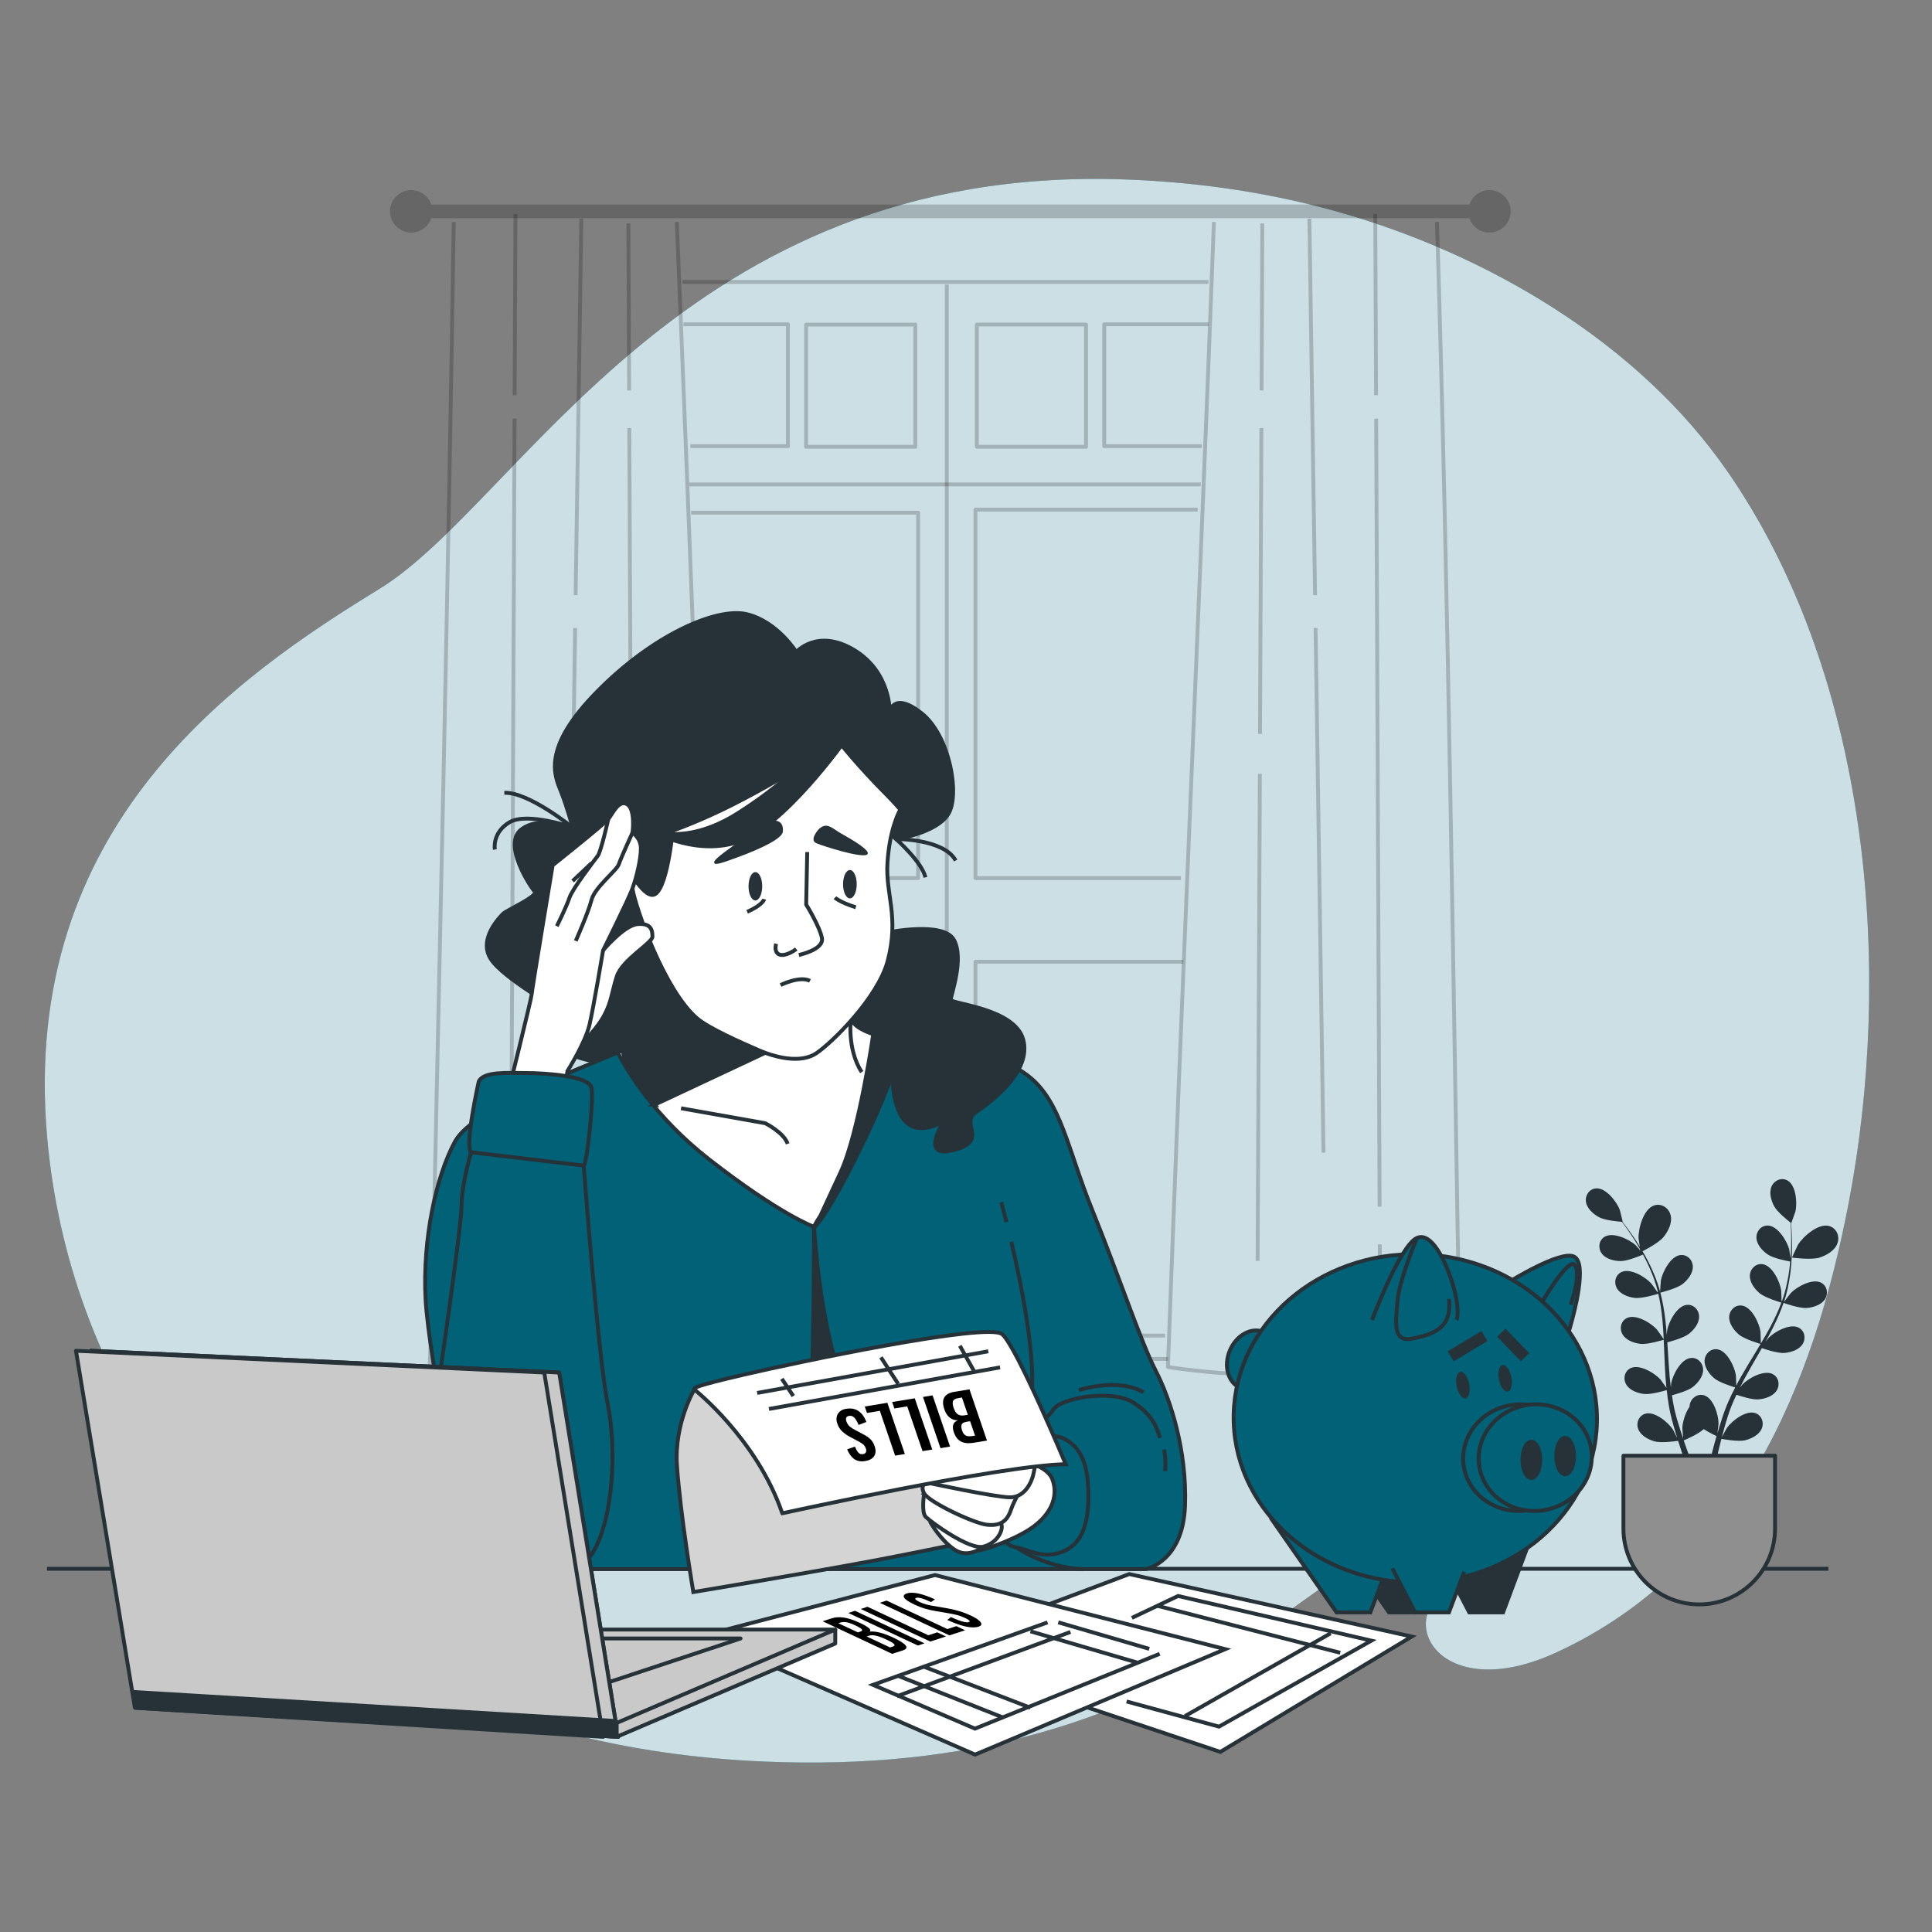
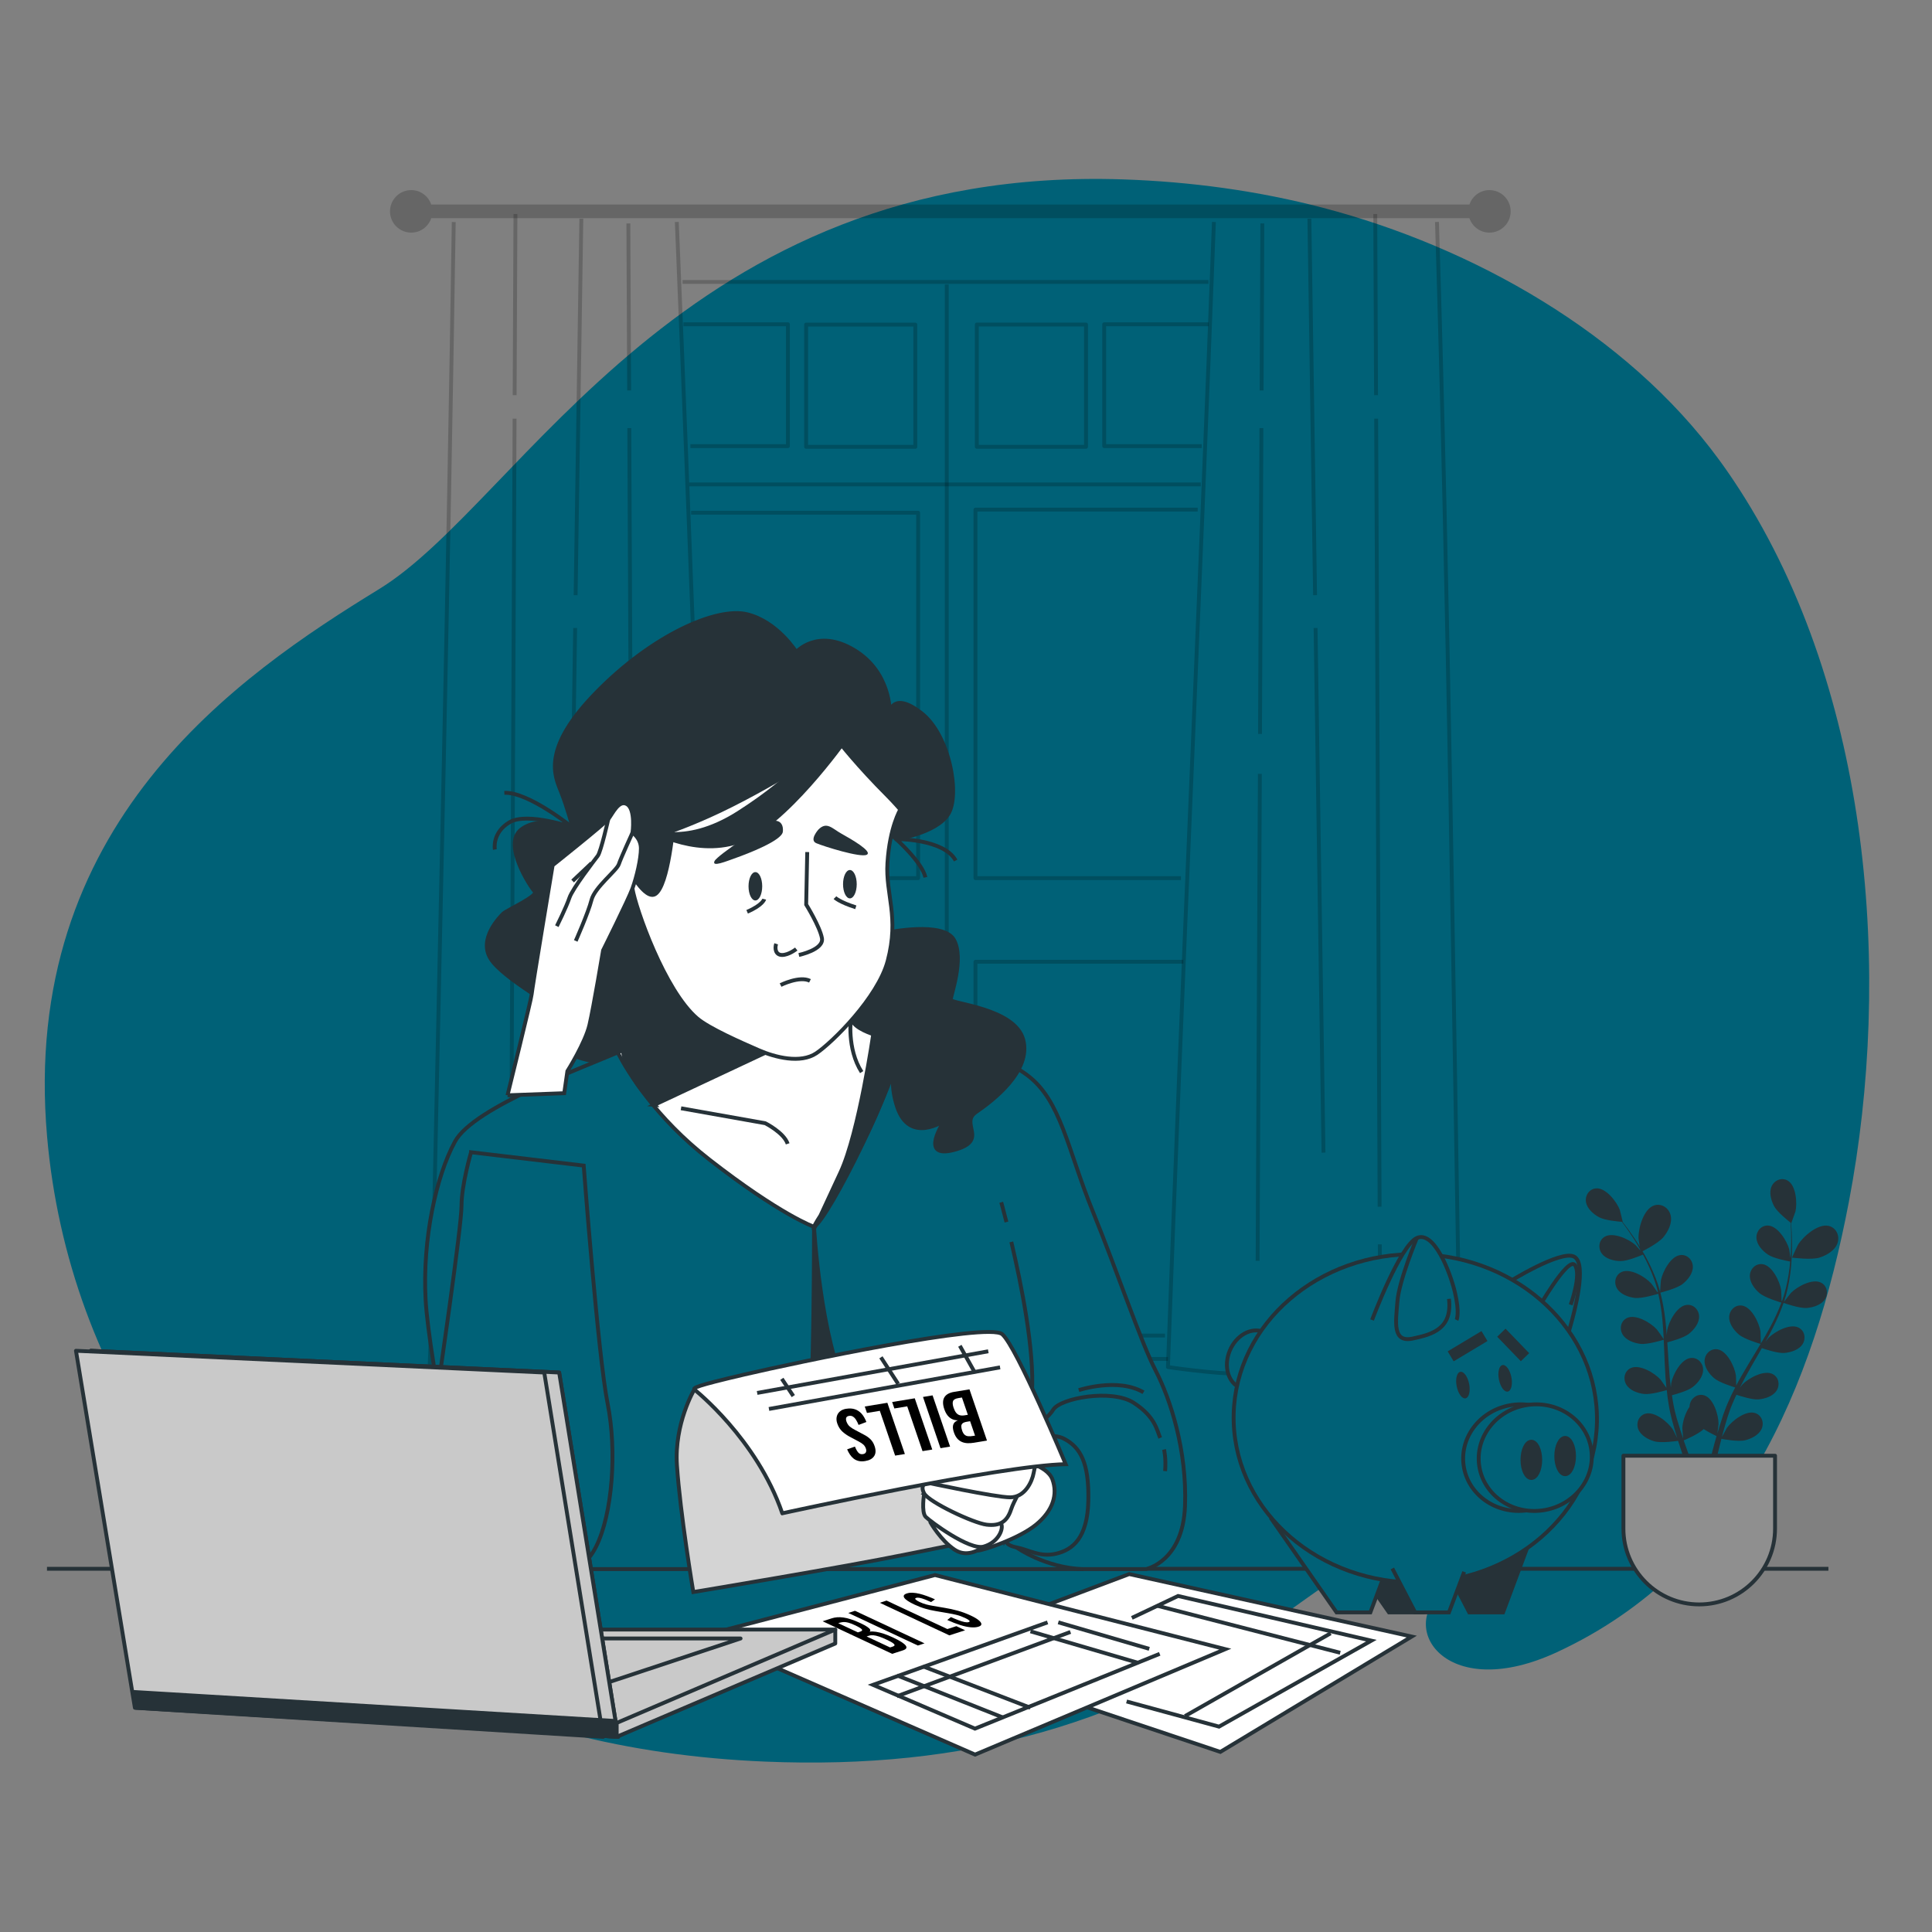
<svg xmlns="http://www.w3.org/2000/svg" viewBox="0 0 500 500">
  <rect x="0" y="0" width="500" height="500" fill="#808080" stroke="none" />
  <g id="freepik--background-simple--inject-133">
    <g>
      <path d="M450.03,126.46c-1.65-2.56-3.37-5.07-5.17-7.52-23.92-32.66-63.73-55.02-102.42-65.15-16.95-4.44-34.36-6.77-51.73-7.36-113.96-3.85-155.82,83.48-192.54,105.99C61.46,174.94,5.12,213.39,12.19,294.18c5.36,61.42,42.96,120.16,111.63,146.89,7.56,2.95,15.51,5.52,23.83,7.64,15.48,3.96,32.25,6.44,50.33,7.19,51.92,2.15,94.07-9.48,135.3-38.77,9.58-6.81,19.12-14.49,31.56-15.33,9.04-.61,17.61,2.41,8.16,10.53-11.11,9.54,1.71,28.32,29.9,15.27,47.09-21.78,66.46-68.78,75.59-116.57,11.2-58.66,5.77-131.61-28.46-184.58Z" style="fill:#006177;" />
-       <path d="M450.03,126.46c-1.65-2.56-3.37-5.07-5.17-7.52-23.92-32.66-63.73-55.02-102.42-65.15-16.95-4.44-34.36-6.77-51.73-7.36-113.96-3.85-155.82,83.48-192.54,105.99C61.46,174.94,5.12,213.39,12.19,294.18c5.36,61.42,42.96,120.16,111.63,146.89,7.56,2.95,15.51,5.52,23.83,7.64,15.48,3.96,32.25,6.44,50.33,7.19,51.92,2.15,94.07-9.48,135.3-38.77,9.58-6.81,19.12-14.49,31.56-15.33,9.04-.61,17.61,2.41,8.16,10.53-11.11,9.54,1.71,28.32,29.9,15.27,47.09-21.78,66.46-68.78,75.59-116.57,11.2-58.66,5.77-131.61-28.46-184.58Z" style="fill:#fff; opacity:.8;" />
    </g>
  </g>
  <g id="freepik--Table--inject-133">
    <line x1="12.16" y1="406" x2="473.19" y2="406" style="fill:none; stroke:#263238; stroke-miterlimit:10;" />
  </g>
  <g id="freepik--Window--inject-133">
    <g>
      <path d="M385.47,49.2c-2.42,0-4.45,1.57-5.18,3.74H111.61c-.74-2.17-2.77-3.74-5.18-3.74-3.04,0-5.5,2.46-5.5,5.5s2.46,5.5,5.5,5.5c2.42,0,4.45-1.57,5.18-3.74H380.28c.74,2.17,2.77,3.74,5.18,3.74,3.04,0,5.5-2.46,5.5-5.5s-2.46-5.5-5.5-5.5Z" style="opacity:.2;" />
      <g style="opacity:.2;">
        <path d="M175.16,57.45c3.83,93.15,7.18,187.18,11.19,279.99l-.4,18.19s-17.22,0-26.28,.91c-9.06,.91-23.11,.91-33.08,.91s-15.41-3.63-15.41-3.63l.65-16.4c2.01-92.76,4.18-186.8,5.6-279.96" style="fill:none; stroke:#000; stroke-linejoin:round;" />
        <line x1="132.23" y1="322.04" x2="132.18" y2="333" style="fill:none; stroke:#000; stroke-linejoin:round;" />
        <line x1="133.17" y1="108.35" x2="132.27" y2="312.3" style="fill:none; stroke:#000; stroke-linejoin:round;" />
        <line x1="133.4" y1="55.39" x2="133.19" y2="102.27" style="fill:none; stroke:#000; stroke-linejoin:round;" />
        <line x1="148.85" y1="162.52" x2="146.79" y2="298.3" style="fill:none; stroke:#000; stroke-linejoin:round;" />
        <line x1="150.45" y1="56.6" x2="148.97" y2="154.03" style="fill:none; stroke:#000; stroke-linejoin:round;" />
        <line x1="163.27" y1="200.28" x2="163.84" y2="326.31" style="fill:none; stroke:#000; stroke-linejoin:round;" />
        <line x1="162.86" y1="110.79" x2="163.22" y2="189.94" style="fill:none; stroke:#000; stroke-linejoin:round;" />
        <line x1="162.62" y1="57.82" x2="162.82" y2="101.05" style="fill:none; stroke:#000; stroke-linejoin:round;" />
      </g>
      <g style="opacity:.2;">
        <path d="M314.16,57.45c-3.68,98.62-8.37,198.24-11.9,296.34,0,0,11.73,1.77,19.27,1.77h38.49c8.3,0,17.82-1.84,17.82-1.84-1.74-98.03-2.91-197.65-5.95-296.27" style="fill:none; stroke:#000; stroke-linejoin:round;" />
        <line x1="357.09" y1="322.04" x2="357.13" y2="333" style="fill:none; stroke:#000; stroke-linejoin:round;" />
        <line x1="356.15" y1="108.35" x2="357.04" y2="312.3" style="fill:none; stroke:#000; stroke-linejoin:round;" />
        <line x1="355.92" y1="55.39" x2="356.12" y2="102.27" style="fill:none; stroke:#000; stroke-linejoin:round;" />
        <line x1="340.47" y1="162.52" x2="342.52" y2="298.3" style="fill:none; stroke:#000; stroke-linejoin:round;" />
        <line x1="338.87" y1="56.6" x2="340.34" y2="154.03" style="fill:none; stroke:#000; stroke-linejoin:round;" />
        <line x1="326.05" y1="200.28" x2="325.47" y2="326.31" style="fill:none; stroke:#000; stroke-linejoin:round;" />
        <line x1="326.45" y1="110.79" x2="326.09" y2="189.94" style="fill:none; stroke:#000; stroke-linejoin:round;" />
        <line x1="326.69" y1="57.82" x2="326.5" y2="101.05" style="fill:none; stroke:#000; stroke-linejoin:round;" />
      </g>
      <g style="opacity:.2;">
        <polyline points="176.87 83.92 203.91 83.92 203.91 115.46 178.67 115.46" style="fill:none; stroke:#000; stroke-linejoin:round;" />
        <rect x="208.62" y="84" width="28.26" height="31.64" style="fill:none; stroke:#000; stroke-linejoin:round;" />
      </g>
      <g style="opacity:.2;">
        <polyline points="312.81 83.92 285.77 83.92 285.77 115.46 311.01 115.46" style="fill:none; stroke:#000; stroke-linejoin:round;" />
        <rect x="252.79" y="84" width="28.26" height="31.64" transform="translate(533.85 199.63) rotate(180)" style="fill:none; stroke:#000; stroke-linejoin:round;" />
      </g>
      <polyline points="181.33 227.26 237.61 227.26 237.61 132.69 178.86 132.69" style="fill:none; opacity:.2; stroke:#000; stroke-linejoin:round;" />
      <polyline points="309.96 131.89 252.45 131.89 252.45 227.26 305.63 227.26" style="fill:none; opacity:.2; stroke:#000; stroke-linejoin:round;" />
      <polyline points="183.19 249.7 237.61 249.7 237.61 344.77 187.31 344.77" style="fill:none; opacity:.2; stroke:#000; stroke-linejoin:round;" />
      <polyline points="306.25 248.9 252.45 248.9 252.45 345.65 301.5 345.65" style="fill:none; opacity:.2; stroke:#000; stroke-linejoin:round;" />
      <line x1="187.06" y1="351.69" x2="302.26" y2="351.69" style="fill:none; opacity:.2; stroke:#000; stroke-linejoin:round;" />
      <line x1="176.64" y1="72.97" x2="312.75" y2="72.97" style="fill:none; opacity:.2; stroke:#000; stroke-linejoin:round;" />
      <line x1="245.02" y1="73.62" x2="245.02" y2="350.39" style="fill:none; opacity:.2; stroke:#000; stroke-linejoin:round;" />
      <line x1="178.37" y1="125.37" x2="310.76" y2="125.37" style="fill:none; opacity:.2; stroke:#000; stroke-linejoin:round;" />
    </g>
  </g>
  <g id="freepik--Plant--inject-133">
    <g>
      <g>
        <path d="M470.88,325.47c-2.13,.66-7.1,0-7.1,0-.05,0,1.43-3.14,1.54-3.33,1.34-2.16,5.21-5.56,7.98-4.87,1.99,.5,2.9,2.65,2.23,4.5-.68,1.9-2.84,3.12-4.65,3.69Z" style="fill:#263238;" />
        <path d="M424.6,324.08s-.54-3.41-.55-3.63c-.07-2.55,1.28-7.51,3.97-8.46,1.94-.69,3.88,.61,4.34,2.52,.48,1.96-.64,4.17-1.85,5.64-1.41,1.73-5.92,3.92-5.92,3.92Z" style="fill:#263238;" />
        <path d="M425.47,360.75c1.67,.21,4.96-.72,5.88-1,.15,1.42,.33,2.82,.58,4.2,.12,.59,.2,1.2,.35,1.76,.13,.57,.27,1.13,.4,1.68,.31,1.14,.6,2.2,.92,3.26,.16,.53,.32,1.03,.48,1.55-.4-.82-1.05-2.11-1.12-2.22-1.22-1.87-4.69-4.78-7.11-4.12-1.74,.48-2.49,2.38-1.87,4,.64,1.65,2.56,2.69,4.16,3.15,1.77,.51,5.67-.05,6.15-.12,.4,1.26,.8,2.49,1.19,3.63,.26,.75,.51,1.45,.76,2.14h1.65c-.33-.84-.66-1.7-1-2.64-.38-1.02-.76-2.11-1.15-3.24,.44-.18,3.81-1.62,5.17-2.93,1.42,.91,3.04,1.67,3.33,1.81-.36,1.27-.71,2.51-1.01,3.68-.3,1.18-.57,2.27-.82,3.32h1.6c.2-.94,.42-1.91,.66-2.96,.25-1.06,.53-2.18,.83-3.33,.48,.09,4.35,.81,6.13,.37,1.62-.4,3.58-1.35,4.29-2.98,.69-1.59,.01-3.53-1.71-4.07-2.39-.76-5.97,2-7.27,3.83-.08,.12-.91,1.61-1.32,2.38,.18-.69,.36-1.38,.57-2.1,.28-1.04,.62-2.12,.94-3.18,.18-.54,.37-1.09,.56-1.64,.18-.56,.42-1.07,.63-1.62,.32-.79,.7-1.6,1.07-2.4,1.04,.35,4.1,1.34,5.72,1.2,1.67-.15,3.75-.79,4.69-2.29,.92-1.47,.55-3.48-1.07-4.28-2.25-1.11-6.21,1.08-7.76,2.68-.05,.05-.34,.43-.69,.87,.39-.77,.77-1.54,1.18-2.31,1.18-2.18,2.45-4.37,3.72-6.56,.26-.46,.52-.92,.78-1.38,.87,.3,4.18,1.4,5.87,1.25,1.67-.15,3.75-.79,4.69-2.29,.92-1.47,.55-3.48-1.07-4.28-2.25-1.11-6.2,1.08-7.76,2.68-.06,.06-.41,.5-.79,1.01,.67-1.2,1.32-2.41,1.93-3.63,1.07-2.13,2.01-4.28,2.76-6.44,.31,.11,4.16,1.47,6.04,1.31,1.67-.15,3.75-.79,4.69-2.29,.92-1.47,.55-3.48-1.07-4.28-2.25-1.11-6.21,1.08-7.76,2.68-.11,.11-1.37,1.74-1.8,2.34,0-.03,.02-.05,.03-.08,.76-2.27,1.21-4.54,1.53-6.71,.32-2.16,.44-4.23,.5-6.13,.06-1.9,0-3.65-.06-5.19-.04-.84-.09-1.6-.15-2.31l.04,.03s1.04-2.85,1.09-3.04c.49-2.18,.17-6.69-1.99-7.97-1.55-.92-3.45-.13-4.17,1.44-.74,1.61-.15,3.7,.64,5.18,.81,1.51,3.58,3.72,4.28,4.26,.04,.74,.08,1.53,.11,2.41,.03,1.54,.05,3.28-.05,5.17-.03,.5-.08,1.05-.11,1.57-.12-.9-.3-2.13-.33-2.25-.57-2.17-2.94-6.02-5.44-6.16-1.8-.1-3.12,1.47-3.04,3.2,.08,1.77,1.57,3.36,2.95,4.3,1.44,.99,5.01,1.67,5.79,1.81-.1,1.16-.24,2.36-.45,3.59-.36,2.13-.86,4.39-1.66,6.61l-.14-.02c0-.84-.07-2.61-.09-2.76-.33-2.21-2.26-6.3-4.73-6.72-1.78-.3-3.26,1.12-3.37,2.85-.11,1.77,1.19,3.51,2.46,4.6,1.46,1.26,5.54,2.44,5.7,2.48-.77,2.07-1.72,4.13-2.81,6.17-.78,1.48-1.64,2.95-2.51,4.41,0-.59-.07-2.92-.09-3.08-.33-2.21-2.26-6.3-4.73-6.72-1.78-.3-3.26,1.12-3.37,2.85-.11,1.77,1.2,3.51,2.46,4.6,1.42,1.23,5.33,2.38,5.66,2.47-.4,.66-.79,1.33-1.19,1.99-1.31,2.16-2.63,4.33-3.88,6.5-.43,.75-.83,1.51-1.23,2.27-.01-.89-.07-2.5-.09-2.64-.33-2.22-2.26-6.3-4.73-6.72-1.78-.3-3.26,1.12-3.37,2.85-.11,1.77,1.19,3.51,2.46,4.6,1.27,1.1,4.54,2.13,5.46,2.41-.66,1.27-1.28,2.54-1.83,3.82-.23,.56-.49,1.11-.68,1.66-.2,.55-.4,1.09-.6,1.63-.37,1.12-.71,2.17-1.03,3.22-.16,.53-.3,1.04-.46,1.56,.12-.9,.29-2.33,.29-2.47,.01-2.24-1.28-6.57-3.66-7.36-1.72-.56-3.39,.61-3.77,2.3-.05,.22-.07,.43-.08,.65-1.15,1.64-1.81,4.02-1.86,5.51,0,.14,.13,1.84,.21,2.71-.23-.68-.46-1.35-.69-2.07-.33-1.02-.66-2.11-.97-3.17-.14-.55-.29-1.11-.44-1.68-.16-.57-.24-1.13-.37-1.7-.17-.84-.3-1.72-.43-2.59,1.06-.28,4.16-1.15,5.43-2.16,1.31-1.04,2.69-2.73,2.64-4.5-.04-1.73-1.46-3.21-3.26-2.98-2.49,.31-4.58,4.32-5,6.52-.01,.07-.05,.55-.09,1.11-.1-.86-.21-1.71-.29-2.58-.22-2.47-.36-5-.52-7.53-.03-.53-.07-1.05-.11-1.58,.89-.23,4.26-1.14,5.59-2.2,1.31-1.04,2.69-2.73,2.64-4.5-.04-1.73-1.46-3.21-3.26-2.98-2.49,.31-4.58,4.32-5,6.52-.01,.08-.06,.64-.11,1.28-.1-1.37-.23-2.74-.39-4.09-.28-2.37-.69-4.68-1.26-6.89,.32-.08,4.28-1.07,5.76-2.24,1.31-1.04,2.69-2.73,2.64-4.5-.04-1.73-1.46-3.21-3.26-2.98-2.49,.31-4.58,4.32-5,6.52-.03,.16-.18,2.21-.21,2.94,0-.03-.01-.05-.02-.08-.62-2.32-1.5-4.45-2.43-6.44-.93-1.98-1.97-3.77-2.96-5.39-1-1.62-2.01-3.05-2.91-4.3-.5-.67-.96-1.28-1.4-1.84h.05s-.7-2.95-.77-3.13c-.79-2.09-3.55-5.67-6.06-5.55-1.8,.09-2.95,1.79-2.69,3.5,.27,1.75,1.92,3.17,3.39,3.97,1.51,.82,5.04,1.13,5.92,1.19,.45,.59,.91,1.23,1.42,1.95,.88,1.27,1.85,2.71,2.81,4.35,.26,.44,.51,.91,.77,1.37-.6-.68-1.43-1.61-1.52-1.69-1.67-1.49-5.77-3.4-7.93-2.13-1.56,.91-1.79,2.95-.77,4.35,1.04,1.43,3.16,1.93,4.84,1.96,1.74,.03,5.1-1.37,5.83-1.68,.56,1.03,1.1,2.09,1.61,3.24,.88,1.98,1.71,4.13,2.26,6.43-.07,.03-.06,.03-.13,.06-.47-.7-1.5-2.14-1.6-2.25-1.49-1.67-5.36-4.01-7.65-2.99-1.65,.73-2.1,2.73-1.24,4.24,.88,1.54,2.93,2.27,4.59,2.48,1.91,.24,5.97-1.02,6.12-1.07,.5,2.15,.84,4.39,1.06,6.69,.16,1.67,.26,3.36,.34,5.06-.32-.5-1.66-2.4-1.78-2.52-1.49-1.67-5.36-4.01-7.65-2.99-1.65,.73-2.1,2.73-1.24,4.24,.88,1.54,2.93,2.27,4.59,2.48,1.87,.24,5.76-.96,6.08-1.06,.04,.77,.08,1.54,.11,2.32,.1,2.53,.19,5.06,.36,7.56,.06,.87,.15,1.72,.23,2.57-.5-.73-1.44-2.05-1.53-2.15-1.49-1.67-5.36-4.01-7.65-2.99-1.65,.73-2.1,2.73-1.24,4.24,.88,1.54,2.93,2.27,4.59,2.48Z" style="fill:#263238;" />
      </g>
      <path d="M439.76,415.22h0c-10.84,0-19.62-8.78-19.62-19.62v-18.86h39.24v18.86c0,10.84-8.78,19.62-19.62,19.62Z" style="fill:#8f8f8f; stroke:#263238; stroke-linecap:round; stroke-linejoin:round;" />
    </g>
  </g>
  <g id="freepik--Character--inject-133">
    <g>
      <g>
        <path d="M247.33,222.71c-3.04-5.65-15.42-5.57-15.42-5.57,0,0,6.73,6.01,7.59,9.92" style="fill:none; stroke:#263238; stroke-miterlimit:10;" />
        <path d="M206.09,168.75s-4.89-7.88-12.78-9.79c-7.88-1.9-24.47,5.44-38.87,20.12-14.41,14.68-10.87,21.75-9.24,25.83,1.63,4.08,2.99,9.24,2.99,9.24,0,0-8.43-3.26-13.32,.54s2.45,14.95,3.53,16.04c1.09,1.09-7.34,4.89-8.16,5.71-.82,.82-6.52,6.52-3.26,11.69,3.26,5.17,17.94,13.05,17.94,13.86s-2.72,7.34,1.36,10.06c4.08,2.72,11.15,3.26,13.86,2.72s20.12,2.99,22.02-11.96c1.9-14.95-3.53-39.15-3.53-39.15l38.6-25.28,14.68,18.76s10.16-1.43,13.42-6.33c3.26-4.89,.44-20.59-6.9-26.29s-8.16-.27-8.16-.27c0,0,.27-10.33-9.24-16.04s-14.95,.54-14.95,.54Z" style="fill:#263238; stroke:#263238; stroke-miterlimit:10;" />
        <path d="M130.52,205.18c6.25-.27,17.67,8.97,17.67,8.97,0,0-11.69-4.08-16.31-1.36-4.62,2.72-3.81,7.07-3.81,7.07" style="fill:none; stroke:#263238; stroke-miterlimit:10;" />
      </g>
      <g>
        <path d="M174.29,252.75s2.72,5.16,.54,10.33c-2.17,5.17-3.81,4.35-13.59,8.7-9.79,4.35-38.6,14.68-43.49,23.65-4.89,8.97-8.43,25.28-7.61,40.78,.82,15.5,10.87,65.79,13.05,67.96,2.17,2.17,5.16,1.9,5.16,1.9h168.27s9.51-1.9,10.06-16.31-3.81-27.73-7.61-35.07c-3.81-7.34-9.79-25.28-16.31-41.32-6.52-16.04-8.16-28.54-16.85-35.07-8.7-6.52-23.92-9.51-23.92-9.51l-19.57-5.17-2.72-2.45-45.4-8.43Z" style="fill:#006177; stroke:#263238; stroke-miterlimit:10;" />
        <g>
          <path d="M260.22,398.23s-.4,1.62,2.83,2.23c3.24,.61,6.07,2.63,10.32,1.62s8.09-4.05,8.29-13.75c.2-9.71-2.02-13.75-6.27-15.98-4.25-2.23-12.95,1.21-13.96,2.23s-1.82,3.64-1.62,6.07c.2,2.43,.4,17.6,.4,17.6Z" style="fill:#006177; stroke:#263238; stroke-miterlimit:10;" />
          <path d="M263.25,372.54s7.48-4.65,9.3-7.69c1.82-3.03,15.17-5.46,20.83-1.82,5.66,3.64,6.07,7.28,6.88,9.1" style="fill:none; stroke:#263238; stroke-miterlimit:10;" />
          <path d="M263.05,400.46s7.28,5.26,17.4,5.66" style="fill:none; stroke:#263238; stroke-miterlimit:10;" />
        </g>
        <path d="M279.18,359.77s10.05-3.35,16.76,.56" style="fill:none; stroke:#263238; stroke-miterlimit:10;" />
        <path d="M301.25,375.13s.56,2.23,.28,5.59" style="fill:none; stroke:#263238; stroke-miterlimit:10;" />
        <path d="M209.35,367.81c1.32-7.15,1.32-50.31,1.32-50.31,0,0,1.59,28.86,8.74,43.16" style="fill:#263238; stroke:#263238; stroke-miterlimit:10;" />
        <path d="M261.73,321.4c2.57,10.87,6.01,27.98,5.34,39" style="fill:none; stroke:#263238; stroke-miterlimit:10;" />
        <path d="M259.12,311.15s.54,1.94,1.35,5.12" style="fill:none; stroke:#263238; stroke-miterlimit:10;" />
      </g>
      <path d="M161.24,271.78c-.42,.19-.89,.39-1.39,.6,2.72,5.21,9.85,16.89,23.68,27.67,18.49,14.41,27.14,17.45,27.14,17.45,3.81-2.17,21.25-37.3,22.61-47.63,.16-1.18,.3-2.26,.44-3.27l-11.32-2.99-2.72-2.45-45.4-8.43s2.72,5.16,.54,10.33c-2.17,5.17-3.81,4.35-13.59,8.7Z" style="fill:#fff; stroke:#263238; stroke-miterlimit:10;" />
      <path d="M176.25,286.82l21.79,3.87s4.84,2.42,5.81,5.33" style="fill:none; stroke:#263238; stroke-miterlimit:10;" />
      <path d="M226.05,267.32s-3.74,25.84-8.5,36.05c-4.76,10.2-7.63,16.7-6.87,14.13,.75-2.57,15.56-21.27,22.61-47.63l-7.23-2.55Z" style="fill:#263238; stroke:#263238; stroke-miterlimit:10;" />
      <path d="M220.23,263.35s-1.14,8.02,2.77,14.11" style="fill:none; stroke:#263238; stroke-miterlimit:10;" />
      <path d="M229.74,241.33s14.41-2.99,17.13,1.9c2.72,4.89-.82,14.41-.82,15.5s16.58,2.17,18.76,10.33c2.17,8.16-7.88,15.77-12.23,18.76-4.35,2.99,3.53,7.34-5.71,9.79-9.24,2.45-2.45-7.61-2.45-7.61,0,0-8.97,6.25-12.23-3.53s1.63-15.77,1.09-16.58c-.54-.82-12.23-2.17-13.05-6.52s8.7-15.5,9.51-22.02Z" style="fill:#263238; stroke:#263238; stroke-miterlimit:10;" />
      <g>
        <path d="M169.39,285.92l35.34-16.58-28.54-11.69s-1.09,4.62-2.17,7.61-12.78,6.52-12.78,6.52c0,0-.27,5.44,8.16,14.14Z" style="fill:#263238; stroke:#263238; stroke-miterlimit:10;" />
        <path d="M217.24,192.13s4.59,5.95,12.5,13.86c1.63,1.63,3.26,3.53,3.26,3.53,0,0-2.74,4.47-3.33,13.84-.51,8.11,3.08,13.88,.07,25.31-2.51,9.5-14.41,21.2-18.49,23.92-4.08,2.72-10.6,1.09-14.95-.82-4.35-1.9-12.78-5.58-15.89-8.22-8.42-7.19-15.92-28.48-16.74-33.64-.82-5.17-1.09-11.96-1.09-11.96,0,0,5.71,0,20.93-6.8,15.22-6.8,33.71-19.03,33.71-19.03Z" style="fill:#fff; stroke:#263238; stroke-miterlimit:10;" />
        <path d="M213.27,191.69s-7.62,9.42-22.17,18.68c-14.55,9.26-23.81,3.97-23.81,3.97,0,0,11.91,7.5,23.81,3.53,11.91-3.97,27.78-26.46,27.78-26.46l-5.61,.28Z" style="fill:#263238; stroke:#263238; stroke-miterlimit:10;" />
        <path d="M197.79,232.7s-.39,1.54-4.43,3.27" style="fill:#fff; stroke:#263238; stroke-miterlimit:10;" />
        <path d="M216.09,232.31s1.16,1.16,5.39,2.5" style="fill:#fff; stroke:#263238; stroke-miterlimit:10;" />
        <path d="M174.34,212.72s-1.3,16.51-4.78,18.68c-3.48,2.17-10.43-13.03-10.43-13.03l12.6-13.47,2.61,7.82Z" style="fill:#263238; stroke:#263238; stroke-miterlimit:10;" />
        <path d="M198.63,212.9s-13.01,8.38-13.72,9.97c-.72,1.59,2.84,.12,5.66-.89,2.83-1.01,11.78-4.42,12.03-6.73,.25-2.31-1.21-3.62-3.97-2.35Z" style="fill:#263238;" />
        <path d="M211.8,214.69s-2.45,2.72-.54,3.53,11.42,3.81,13.05,2.99c1.63-.82-4.08-4.08-6.52-5.44-2.45-1.36-3.81-3.26-5.98-1.09Z" style="fill:#263238;" />
        <path d="M206.74,247.15s6.52-1.36,5.98-4.35c-.54-2.99-4.08-8.7-4.08-8.7l.27-13.59" style="fill:#fff; stroke:#263238; stroke-miterlimit:10;" />
        <path d="M206.07,245.61s-1.93,1.54-3.66,1.54-1.93-1.73-1.54-2.89" style="fill:#fff; stroke:#263238; stroke-miterlimit:10;" />
        <path d="M202.01,254.93s4.89-2.45,7.61-1.09" style="fill:none; stroke:#263238; stroke-miterlimit:10;" />
        <path d="M221.72,228.83c0,2.03-.79,3.67-1.77,3.67s-1.77-1.64-1.77-3.67,.79-3.67,1.77-3.67,1.77,1.64,1.77,3.67Z" style="fill:#263238;" />
        <path d="M197.26,229.37c0,2.03-.79,3.67-1.77,3.67s-1.77-1.64-1.77-3.67,.79-3.67,1.77-3.67,1.77,1.64,1.77,3.67Z" style="fill:#263238;" />
      </g>
      <g>
        <g>
-           <path d="M156.07,245.95s5.44-6.52,8.97-6.8c3.53-.27,3.81,1.63,3.81,3.26s-7.88,5.98-9.24,10.33-1.36,6.52-3.26,10.06c-1.9,3.53-5.16,6.52-5.16,6.52,0,0,1.09-18.21,4.89-23.38Z" style="fill:#fff; stroke:#263238; stroke-miterlimit:10;" />
-           <path d="M131.34,283.47s6.25-25.28,6.25-26.1,5.44-33.44,5.44-33.44c0,0,13.32-10.6,14.41-11.96,1.09-1.36,2.72-5.16,4.89-3.81,2.17,1.36,1.36,7.34,1.36,7.34,0,0,2.17,1.36,2.17,4.08s-1.09,7.34-2.17,10.33c-1.09,2.99-7.61,16.04-7.61,16.04,0,0-2.45,14.68-3.53,19.3s-5.71,11.96-5.71,11.96l-.82,5.71-14.68,.54Z" style="fill:#fff; stroke:#263238; stroke-miterlimit:10;" />
+           <path d="M131.34,283.47s6.25-25.28,6.25-26.1,5.44-33.44,5.44-33.44c0,0,13.32-10.6,14.41-11.96,1.09-1.36,2.72-5.16,4.89-3.81,2.17,1.36,1.36,7.34,1.36,7.34,0,0,2.17,1.36,2.17,4.08s-1.09,7.34-2.17,10.33c-1.09,2.99-7.61,16.04-7.61,16.04,0,0-2.45,14.68-3.53,19.3s-5.71,11.96-5.71,11.96l-.82,5.71-14.68,.54" style="fill:#fff; stroke:#263238; stroke-miterlimit:10;" />
          <path d="M163.68,215.51s-2.99,6.52-3.53,8.16c-.54,1.63-6.25,5.98-7.07,9.24-.82,3.26-4.08,10.6-4.08,10.6" style="fill:none; stroke:#263238; stroke-miterlimit:10;" />
          <path d="M157.43,211.97s-1.9,8.43-2.72,9.51c-.82,1.09-6.52,8.43-7.34,10.87-.82,2.45-3.26,7.34-3.26,7.34" style="fill:none; stroke:#263238; stroke-miterlimit:10;" />
          <line x1="153.08" y1="223.39" x2="148.19" y2="228.01" style="fill:none; stroke:#263238; stroke-miterlimit:10;" />
        </g>
-         <path d="M123.89,279.93s-3.71,16.55-1.98,18.28c1.73,1.73,28.41,3.46,29.15,3.46s2.72-17.29,1.98-20.26c-.74-2.96-11.86-3.71-16.8-3.71s-11.12-.49-12.35,2.22Z" style="fill:#006177; stroke:#263238; stroke-miterlimit:10;" />
        <path d="M121.91,298.21s-2.47,8.4-2.47,13.83-5.44,42.74-8.15,61.27c-2.72,18.53,0,25.69,5.44,30.14,5.43,4.45,13.83,7.41,19.76,6.18,5.93-1.24,13.59-.99,17.79-9.39,4.2-8.4,5.44-24.7,2.96-37.06-2.47-12.35-6.18-61.52-6.18-61.52l-29.15-3.46Z" style="fill:#006177; stroke:#263238; stroke-miterlimit:10;" />
      </g>
      <path d="M263.46,377.8s7.48,1.21,8.9,5.06c1.42,3.84,.2,8.09-4.25,11.73-4.45,3.64-13.75,6.68-14.97,6.68s1.62-14.97,4.05-18.61c2.43-3.64,6.27-4.85,6.27-4.85Z" style="fill:#fff; stroke:#263238; stroke-miterlimit:10;" />
      <path d="M179.69,359.6s-5.22,8.76-4.5,19.59c.83,12.55,4.24,32.83,4.24,32.83,0,0,38.39-6.35,55.34-9.8,16.95-3.44,20.12-3.97,20.12-3.97,0,0,2.12-15.09,6.35-21.71l4.24-6.62s-3.44-18.27-12.18-20.39c-8.74-2.12-73.61,10.06-73.61,10.06Z" style="fill:#d4d4d4; stroke:#263238; stroke-miterlimit:10;" />
      <g>
        <path d="M240.8,393.99s2.63,4.65,6.27,7.08c3.64,2.43,7.48-.81,7.48-.81l-13.75-6.27Z" style="fill:#fff; stroke:#263238; stroke-miterlimit:10;" />
        <path d="M239.18,386.5s-.81,4.85,.4,6.07c1.21,1.21,11.33,8.7,14.97,7.69s5.06-4.25,4.65-5.66c-.4-1.42-20.03-8.09-20.03-8.09Z" style="fill:#fff; stroke:#263238; stroke-miterlimit:10;" />
        <path d="M239.79,383.67s-1.82,.61-.61,2.83c1.21,2.23,12.74,7.69,16.18,8.09,3.44,.4,5.26-.81,6.27-3.84,1.01-3.03,2.43-4.05,1.21-4.65-1.21-.61-23.06-2.43-23.06-2.43Z" style="fill:#fff; stroke:#263238; stroke-miterlimit:10;" />
        <path d="M239.79,383.67s17.8,3.84,21.64,3.84,5.66-4.05,6.07-6.27c.4-2.23,1.42-3.44-4.05-3.44s-20.03,1.42-22.45,2.02c-2.43,.61-3.84,2.02-1.21,3.84Z" style="fill:#fff; stroke:#263238; stroke-miterlimit:10;" />
      </g>
      <g>
        <path d="M202.46,391.64s56.66-12.44,73.34-12.71c0,0-12.71-30.45-16.42-33.63-3.71-3.18-53.49,7.34-66.71,10.42-13.02,3.04-13.07,3.42-12.99,3.87,0,0,16.15,12.71,22.77,32.04Z" style="fill:#fff; stroke:#263238; stroke-miterlimit:10;" />
        <g>
          <path d="M250.9,359.56l4.53,13.26-3.38,.56c-.61,.1-1.18,.14-1.71,.11-.53-.03-1.02-.14-1.46-.34-.44-.2-.84-.5-1.18-.9-.34-.41-.63-.94-.85-1.61-.18-.54-.26-1.01-.24-1.41,.02-.41,.14-.75,.36-1.02,.22-.27,.54-.48,.95-.63-.57,0-1.09-.11-1.54-.33-.45-.22-.84-.54-1.17-.96-.33-.42-.6-.94-.82-1.58-.22-.63-.33-1.21-.33-1.72,0-.51,.1-.96,.32-1.33,.21-.37,.53-.68,.96-.93,.43-.24,.96-.42,1.61-.52l3.96-.65Zm.16,8.25l-.85,.14c-.5,.08-.86,.22-1.08,.4-.22,.19-.34,.44-.35,.75,0,.31,.07,.69,.22,1.14,.16,.47,.37,.82,.62,1.05,.25,.23,.56,.36,.92,.4,.36,.04,.8,.02,1.31-.07l.49-.08-1.28-3.73Zm-2.1-6.14l-.95,.16c-.76,.12-1.22,.39-1.37,.79-.15,.4-.1,.97,.15,1.71,.18,.53,.4,.96,.64,1.27,.24,.31,.54,.52,.9,.64,.36,.11,.78,.13,1.28,.05l.87-.14-1.53-4.47Z" />
          <path d="M241.35,361.12l4.53,13.26-2.48,.41-4.53-13.26,2.48-.41Z" />
          <path d="M236.74,361.88l4.53,13.26-2.52,.41-3.96-11.59-3.33,.55-.57-1.67,5.85-.96Z" />
          <path d="M229.65,363.04l4.53,13.26-2.52,.41-3.96-11.59-3.33,.55-.57-1.67,5.85-.96Z" />
          <path d="M219.03,364.59c.83-.14,1.57-.09,2.23,.13,.66,.22,1.24,.61,1.73,1.16,.49,.55,.9,1.26,1.23,2.13l-2.02,.76c-.2-.51-.42-.95-.66-1.33-.24-.38-.51-.65-.8-.83-.29-.18-.62-.24-.99-.18-.41,.07-.66,.23-.75,.49-.09,.26-.07,.57,.05,.93,.2,.58,.5,1.03,.9,1.36,.4,.33,.89,.64,1.47,.93l2.24,1.19c.63,.32,1.17,.71,1.63,1.16,.46,.45,.81,1.04,1.06,1.77,.36,1.05,.32,1.91-.12,2.58-.44,.67-1.21,1.1-2.31,1.28-.65,.11-1.22,.1-1.71-.02-.5-.12-.93-.33-1.3-.62-.37-.3-.69-.65-.96-1.06-.27-.41-.51-.85-.71-1.33l2.02-.71c.16,.41,.34,.77,.53,1.09,.19,.31,.4,.55,.65,.71,.25,.15,.56,.2,.92,.14,.37-.06,.62-.23,.74-.49,.12-.27,.12-.58,0-.92-.15-.45-.38-.8-.67-1.06-.29-.26-.67-.51-1.14-.76l-2.22-1.18c-.72-.37-1.39-.82-2.01-1.37-.61-.55-1.07-1.26-1.37-2.14-.22-.63-.26-1.22-.14-1.76,.12-.54,.39-.99,.81-1.35,.42-.36,.98-.6,1.67-.71Z" />
        </g>
        <g>
          <line x1="199" y1="364.64" x2="258.82" y2="353.87" style="fill:none; stroke:#263238; stroke-miterlimit:10;" />
          <line x1="248.41" y1="348.29" x2="252.38" y2="355.38" style="fill:none; stroke:#263238; stroke-miterlimit:10;" />
          <line x1="227.98" y1="351.27" x2="232.44" y2="358.15" style="fill:none; stroke:#263238; stroke-miterlimit:10;" />
          <line x1="202.34" y1="356.84" x2="205.31" y2="361.3" style="fill:none; stroke:#263238; stroke-miterlimit:10;" />
          <line x1="195.95" y1="360.49" x2="255.77" y2="349.71" style="fill:none; stroke:#263238; stroke-miterlimit:10;" />
        </g>
      </g>
    </g>
  </g>
  <g id="freepik--Piggy_Bank--inject-133">
    <g>
      <g>
        <path d="M390.52,331.77s13.34-8.31,16.84-6.56,0,14.65-.87,17.72l-.87,3.06-15.09-14.22Z" style="fill:#006177; stroke:#263238; stroke-miterlimit:10;" />
        <path d="M397.74,339.21s8.09-14.22,9.84-11.81c1.75,2.41-1.09,10.28-1.09,10.28" style="fill:#006177; stroke:#263238; stroke-miterlimit:10;" />
      </g>
      <polyline points="342.4 392.79 359.46 417.29 368.21 417.29 374.99 399.14" style="fill:#263238; stroke:#263238; stroke-miterlimit:10;" />
      <polyline points="374.33 405.92 380.24 417.29 388.99 417.29 395.77 399.14" style="fill:#263238; stroke:#263238; stroke-miterlimit:10;" />
      <polyline points="328.84 392.79 345.9 417.29 354.65 417.29 361.43 399.14" style="fill:#006177; stroke:#263238; stroke-miterlimit:10;" />
      <path d="M329.77,354.33c-1.66,4-5.58,6.18-8.76,4.86-3.18-1.32-4.41-5.63-2.75-9.63,1.66-4,5.58-6.18,8.76-4.86s4.41,5.63,2.75,9.63Z" style="fill:#006177; stroke:#263238; stroke-miterlimit:10;" />
      <ellipse cx="366.27" cy="367.05" rx="42.49" ry="47.02" transform="translate(-8.86 725.04) rotate(-88.72)" style="fill:#006177; stroke:#263238; stroke-miterlimit:10;" />
      <g>
        <path d="M355.09,341.61s7.22-19.25,11.59-21.22c4.37-1.97,8.53,8.53,9.84,14,1.31,5.47,.44,7.22,.44,7.22" style="fill:#006177; stroke:#263238; stroke-miterlimit:10;" />
        <path d="M366.68,320.4s-4.59,10.94-5.03,16.4-1.31,10.72,3.94,9.62c5.25-1.09,10.28-2.62,9.4-10.28" style="fill:#006177; stroke:#263238; stroke-miterlimit:10;" />
      </g>
      <ellipse cx="393.28" cy="377.26" rx="14.65" ry="13.78" transform="translate(-48.27 57.84) rotate(-7.93)" style="fill:#006177; stroke:#263238; stroke-miterlimit:10;" />
      <ellipse cx="397.3" cy="377.26" rx="14.65" ry="13.78" transform="translate(-48.23 58.4) rotate(-7.93)" style="fill:#006177; stroke:#263238; stroke-miterlimit:10;" />
      <path d="M398.61,377.81c0,2.6-1.03,4.7-2.3,4.7s-2.3-2.11-2.3-4.7,1.03-4.7,2.3-4.7,2.3,2.11,2.3,4.7Z" style="fill:#263238; stroke:#263238; stroke-miterlimit:10;" />
      <path d="M407.36,376.83c0,2.6-1.03,4.7-2.3,4.7s-2.3-2.11-2.3-4.7,1.03-4.7,2.3-4.7,2.3,2.11,2.3,4.7Z" style="fill:#263238; stroke:#263238; stroke-miterlimit:10;" />
      <path d="M380.21,358.14c.38,1.9-.04,3.58-.93,3.75-.89,.18-1.91-1.22-2.29-3.11-.38-1.9,.04-3.58,.93-3.75,.89-.18,1.91,1.22,2.29,3.11Z" style="fill:#263238;" />
      <path d="M391.14,356.39c.38,1.9-.04,3.58-.93,3.75-.89,.18-1.91-1.22-2.29-3.11-.38-1.9,.04-3.58,.93-3.75,.89-.18,1.91,1.22,2.29,3.11Z" style="fill:#263238;" />
      <line x1="375.43" y1="351.02" x2="384.18" y2="345.77" style="fill:none; stroke:#263238; stroke-miterlimit:10; stroke-width:3px;" />
      <line x1="388.55" y1="344.9" x2="394.67" y2="351.24" style="fill:none; stroke:#263238; stroke-miterlimit:10; stroke-width:3px;" />
      <polyline points="360.34 405.92 366.24 417.29 374.99 417.29 378.93 406.79" style="fill:#006177; stroke:#263238; stroke-miterlimit:10;" />
    </g>
  </g>
  <g id="freepik--Bills--inject-133">
    <g>
      <g>
        <polygon points="292.24 407.37 238.57 427.55 315.82 453.39 365.35 423.54 292.24 407.37" style="fill:#fff; stroke:#263238; stroke-miterlimit:10;" />
        <polyline points="292.92 418.71 304.88 413.04 354.91 424.6 315.48 446.85 291.56 440.34" style="fill:none; stroke:#263238; stroke-miterlimit:10;" />
        <line x1="299.46" y1="415.56" x2="346.85" y2="427.74" style="fill:none; stroke:#263238; stroke-miterlimit:10;" />
        <line x1="344.36" y1="422.7" x2="306.68" y2="444.12" style="fill:none; stroke:#263238; stroke-miterlimit:10;" />
      </g>
      <g>
        <polygon points="241.98 407.62 181.88 423.31 252.35 454.09 317.1 426.8 241.98 407.62" style="fill:#fff; stroke:#263238; stroke-miterlimit:10;" />
        <g>
          <path d="M230.9,428.01l-18-8.43,2.36-.76c.43-.14,.89-.23,1.38-.27,.49-.04,1.04-.02,1.63,.06,.6,.08,1.26,.24,1.99,.48,.73,.23,1.54,.56,2.45,.99,.73,.34,1.3,.65,1.71,.93,.41,.28,.67,.52,.77,.73,.1,.21,.05,.39-.16,.53,.5-.07,1.06-.05,1.69,.04,.63,.1,1.3,.27,2.03,.51,.73,.24,1.52,.57,2.38,.97,.86,.4,1.56,.78,2.11,1.12,.55,.35,.92,.66,1.14,.93,.21,.28,.26,.52,.15,.73-.11,.21-.39,.39-.84,.54l-2.76,.89Zm-8.89-5.55l.59-.19c.35-.11,.52-.24,.52-.4,0-.15-.17-.33-.49-.54-.32-.21-.79-.46-1.4-.74-.64-.3-1.19-.51-1.65-.64-.46-.13-.87-.18-1.23-.17-.36,.02-.71,.08-1.07,.19l-.34,.11,5.07,2.37Zm8.33,3.9l.66-.21c.53-.17,.65-.4,.36-.69-.29-.29-.94-.67-1.95-1.14-.73-.34-1.36-.6-1.9-.78-.54-.18-1.03-.29-1.46-.33-.43-.04-.82,0-1.17,.11l-.6,.19,6.07,2.84Z" />
          <path d="M237.54,425.86l-18-8.43,1.73-.56,18,8.43-1.73,.56Z" />
-           <path d="M240.75,424.83l-18-8.43,1.75-.57,15.74,7.37,2.32-.75,2.27,1.06-4.07,1.32Z" />
          <path d="M245.69,423.23l-18-8.43,1.75-.57,15.74,7.37,2.32-.75,2.27,1.06-4.07,1.32Z" />
          <path d="M253.29,420.97c-.58,.19-1.27,.24-2.08,.17-.81-.07-1.72-.27-2.73-.59-1.01-.32-2.12-.75-3.33-1.3l.95-.75c.71,.32,1.37,.59,1.98,.82,.61,.23,1.13,.38,1.58,.47,.44,.09,.79,.09,1.04,0,.28-.09,.33-.23,.13-.42-.2-.19-.55-.4-1.03-.62-.79-.37-1.52-.64-2.22-.81-.69-.17-1.45-.33-2.27-.46l-3.21-.55c-.89-.15-1.77-.35-2.64-.6s-1.81-.61-2.8-1.07c-1.42-.67-2.3-1.25-2.63-1.75-.33-.5-.11-.88,.66-1.13,.45-.15,.96-.21,1.51-.18,.56,.02,1.16,.12,1.79,.27,.64,.16,1.29,.36,1.96,.61,.67,.25,1.35,.52,2.02,.82l-1,.71c-.58-.26-1.12-.48-1.61-.68-.5-.19-.93-.32-1.32-.4-.38-.08-.7-.07-.95,0-.26,.08-.3,.22-.12,.42,.18,.19,.51,.4,.98,.62,.61,.28,1.17,.5,1.7,.64,.53,.14,1.12,.27,1.79,.38l3.17,.54c1.02,.16,2.08,.4,3.2,.7,1.12,.3,2.27,.73,3.45,1.28,.86,.4,1.52,.79,1.99,1.17,.47,.38,.71,.71,.73,1.01,.02,.29-.21,.52-.69,.67Z" />
        </g>
        <polyline points="271.11 419.87 225.93 436.04 252.32 447.37 300.13 428.01" style="fill:none; stroke:#263238; stroke-miterlimit:10;" />
        <line x1="232.16" y1="433.6" x2="259.47" y2="444.45" style="fill:none; stroke:#263238; stroke-miterlimit:10;" />
        <line x1="238.83" y1="431.24" x2="266.67" y2="441.96" style="fill:none; stroke:#263238; stroke-miterlimit:10;" />
        <line x1="232.13" y1="438.99" x2="277.03" y2="422.35" style="fill:none; stroke:#263238; stroke-miterlimit:10;" />
        <line x1="273.88" y1="419.86" x2="297.43" y2="426.72" style="fill:none; stroke:#263238; stroke-miterlimit:10;" />
        <line x1="266.69" y1="422.19" x2="294.37" y2="430.29" style="fill:none; stroke:#263238; stroke-miterlimit:10;" />
      </g>
    </g>
  </g>
  <g id="freepik--Device--inject-133">
    <g>
      <polygon points="216.17 421.73 148.86 421.73 159.6 449.49 216.17 421.73" style="fill:#c9c9c9; stroke:#263238; stroke-linecap:round; stroke-linejoin:round;" />
      <polyline points="155.75 424.04 191.66 424.04 153.94 436.55" style="fill:none; stroke:#263238; stroke-linecap:round; stroke-linejoin:round;" />
      <polygon points="159.96 449.49 38.77 441.97 23.51 349.58 144.71 355.21 159.96 449.49" style="fill:#c9c9c9; stroke:#263238; stroke-linecap:round; stroke-linejoin:round;" />
      <polygon points="159.96 449.49 38.77 441.97 23.51 349.58 144.71 355.21 159.96 449.49" style="fill:#c9c9c9; stroke:#263238; stroke-linecap:round; stroke-linejoin:round;" />
      <polygon points="156.11 449.49 34.91 441.97 19.66 349.58 140.85 355.21 156.11 449.49" style="fill:#c9c9c9; stroke:#263238; stroke-linecap:round; stroke-linejoin:round;" />
      <polygon points="34.44 437.87 35.16 441.97 159.96 449.49 159.24 445.39 34.44 437.87" style="fill:#263238; stroke:#263238; stroke-linecap:round; stroke-linejoin:round;" />
      <polygon points="216.17 425.34 159.6 449.49 159.6 445.89 216.17 421.73 216.17 425.34" style="fill:#c9c9c9; stroke:#263238; stroke-linecap:round; stroke-linejoin:round;" />
    </g>
  </g>
</svg>